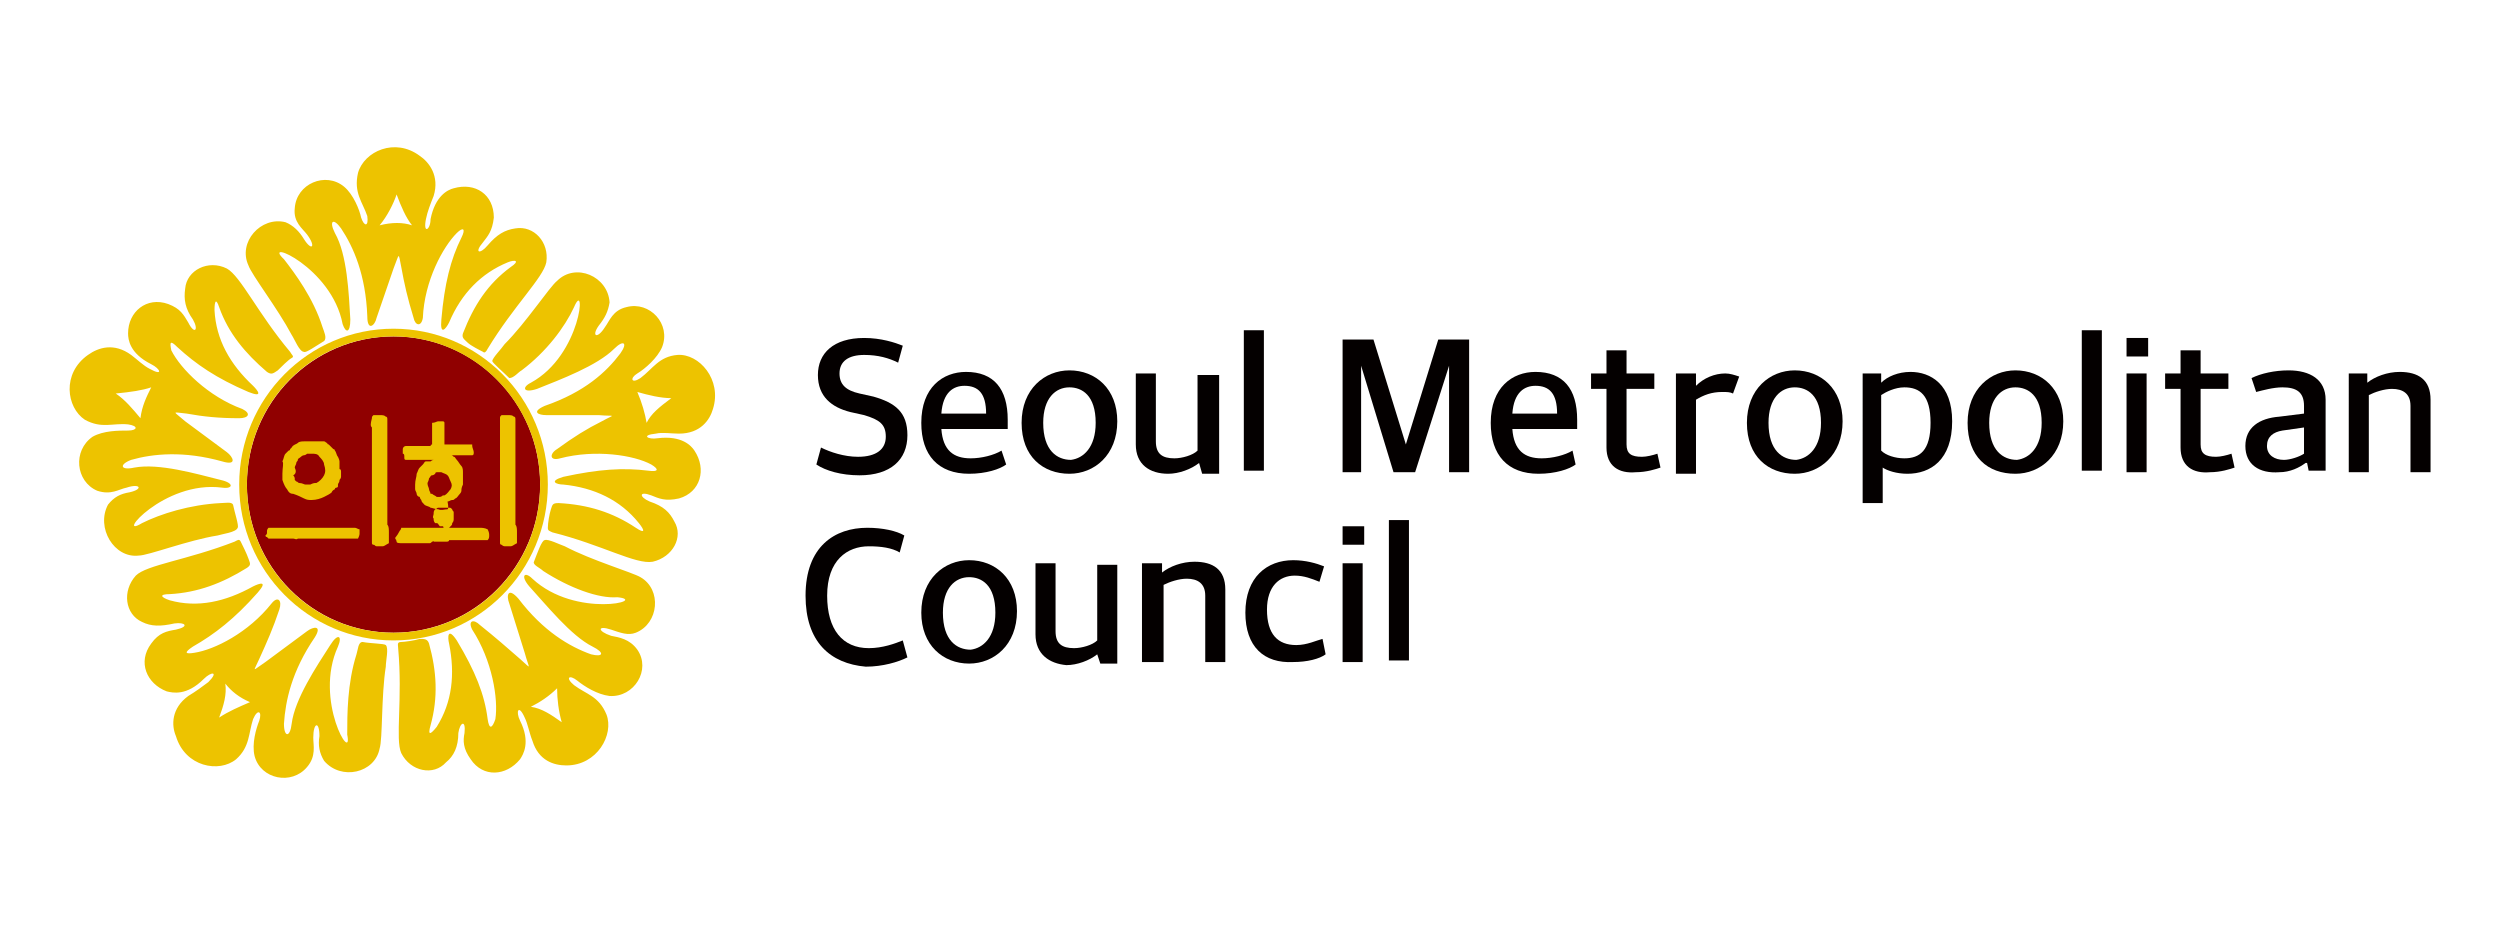
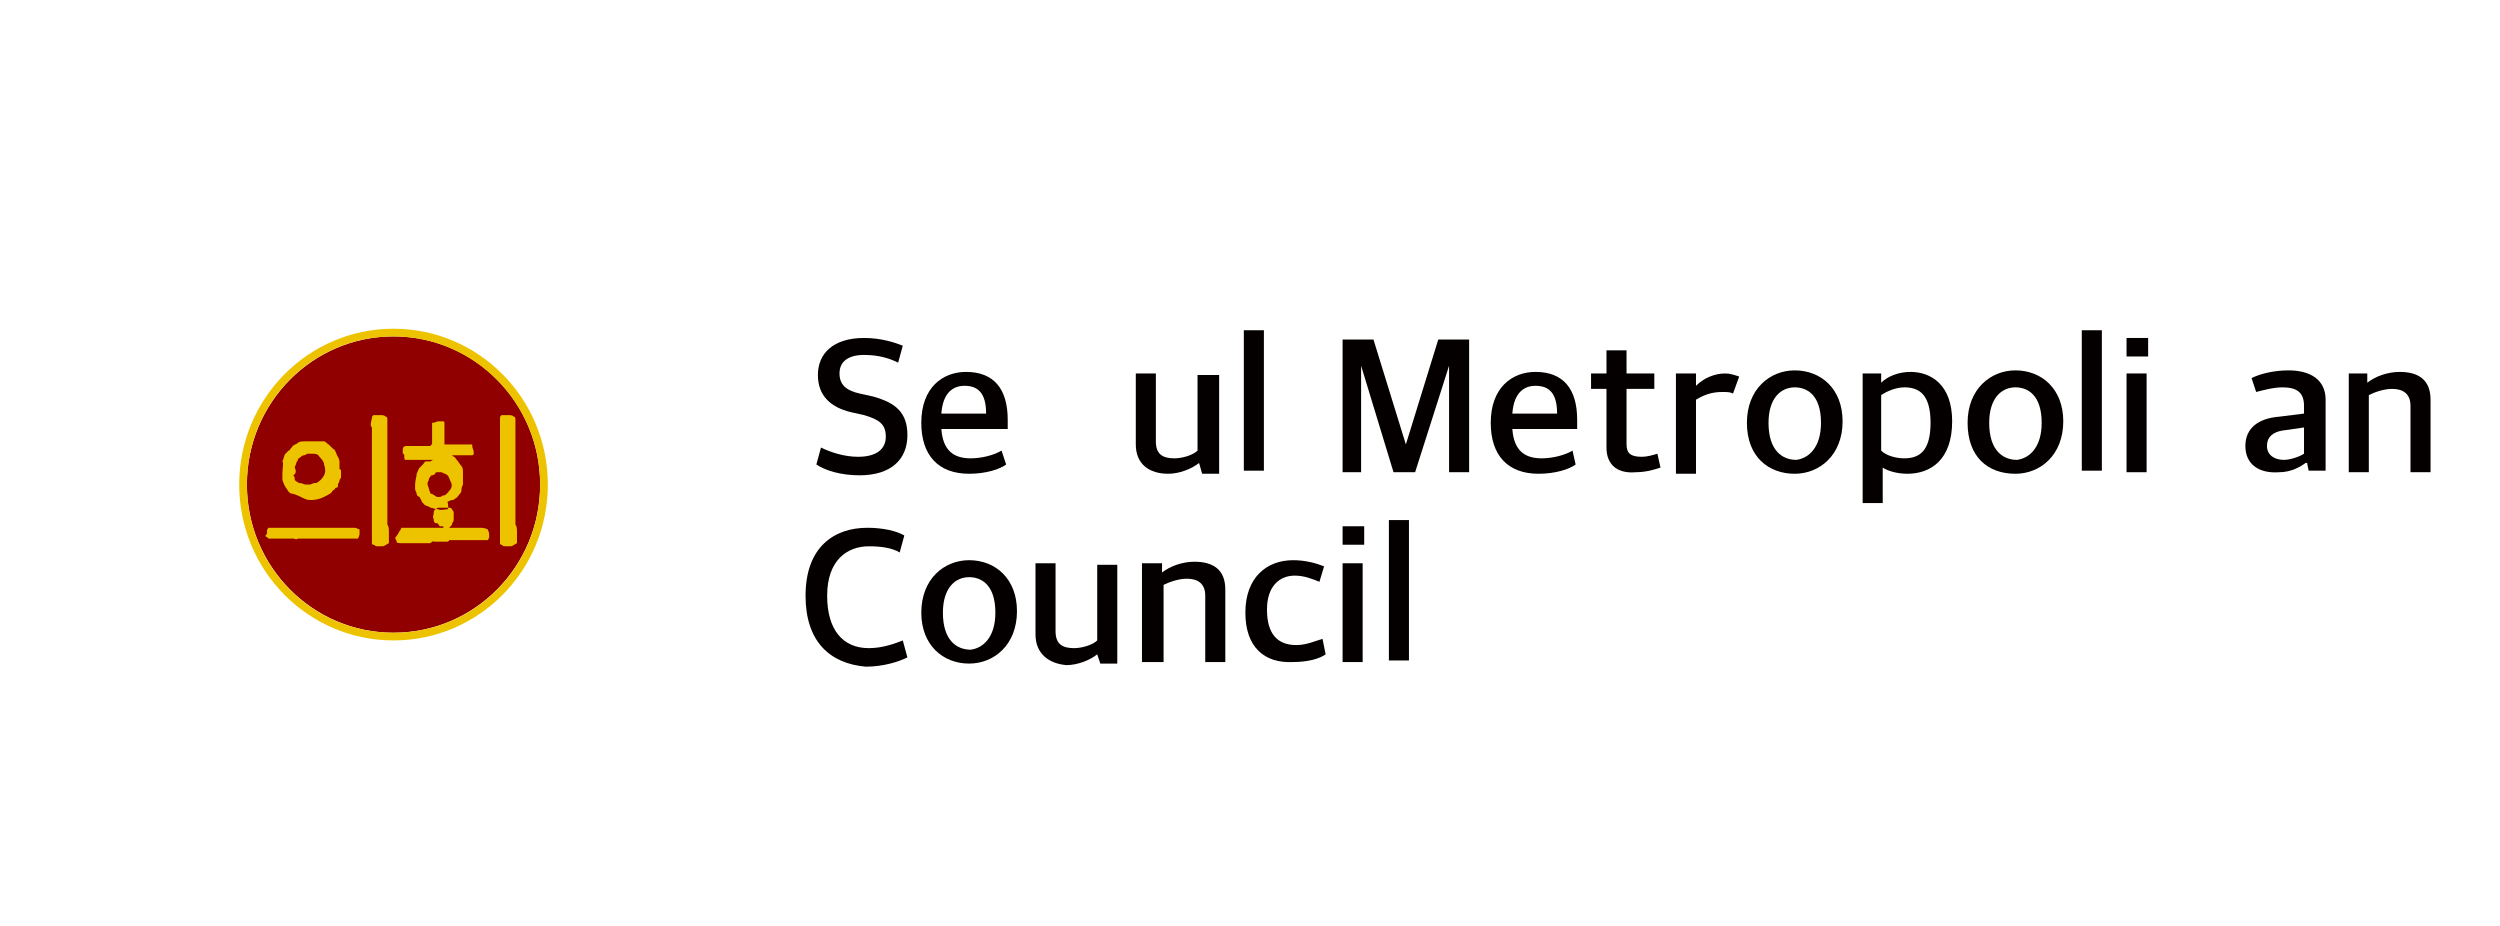
<svg xmlns="http://www.w3.org/2000/svg" version="1.1" id="레이어_1" x="0px" y="0px" viewBox="0 0 162 60" style="enable-background:new 0 0 162 60;" xml:space="preserve">
  <style type="text/css">
	.st0{fill:#040000;}
	.st1{fill-rule:evenodd;clip-rule:evenodd;fill:#900000;}
	.st2{fill-rule:evenodd;clip-rule:evenodd;fill:#EDC300;}
	.st3{fill:#EDC300;}
</style>
  <g>
    <g>
      <path class="st0" d="M52.9,30.1l0.3-1.1c0.6,0.3,1.5,0.6,2.4,0.6c1.2,0,1.8-0.5,1.8-1.3c0-0.8-0.4-1.1-1.4-1.4l-0.9-0.2    c-1.2-0.3-2.1-1-2.1-2.4c0-1.4,1-2.4,3-2.4c1.1,0,2,0.3,2.5,0.5l-0.3,1.1C57.6,23.2,56.9,23,56,23c-1,0-1.6,0.4-1.6,1.2    c0,0.7,0.4,1.1,1.3,1.3l0.9,0.2c1.4,0.4,2.2,1,2.2,2.5c0,1.6-1.1,2.6-3.1,2.6C54.5,30.8,53.5,30.5,52.9,30.1z" />
      <path class="st0" d="M65.2,30.1c-0.4,0.3-1.3,0.6-2.4,0.6c-2,0-3.1-1.2-3.1-3.3c0-2.3,1.4-3.3,2.9-3.3c1.8,0,2.7,1.1,2.7,3.1v0.6    H61c0.1,1.4,0.8,1.9,1.9,1.9c0.7,0,1.5-0.2,2-0.5L65.2,30.1z M63.9,26.8c0-1.3-0.5-1.8-1.4-1.8c-0.7,0-1.4,0.4-1.5,1.8H63.9z" />
-       <path class="st0" d="M66.2,27.4c0-2.2,1.5-3.4,3.1-3.4c1.7,0,3.1,1.2,3.1,3.3c0,2.2-1.5,3.4-3.1,3.4    C67.6,30.7,66.2,29.6,66.2,27.4z M71,27.4c0-1.8-0.9-2.3-1.7-2.3c-0.9,0-1.7,0.7-1.7,2.3c0,1.8,0.9,2.4,1.8,2.4    C70.2,29.7,71,29,71,27.4z" />
      <path class="st0" d="M73.6,28.8v-4.6h1.3v4.4c0,0.8,0.4,1.1,1.2,1.1c0.5,0,1.2-0.2,1.5-0.5v-4.9H79v6.4h-1.1L77.7,30h0    c-0.5,0.4-1.3,0.7-2,0.7C74.5,30.7,73.6,30.1,73.6,28.8z" />
      <path class="st0" d="M80.6,21.4h1.3v9.1h-1.3V21.4z" />
      <path class="st0" d="M87,22H89l2.1,6.8h0l2.1-6.8h2v8.6h-1.3v-6.9h0l-2.2,6.9h-1.4l-2.1-6.9v6.9H87V22z" />
      <path class="st0" d="M102.1,30.1c-0.4,0.3-1.3,0.6-2.4,0.6c-2,0-3.1-1.2-3.1-3.3c0-2.3,1.4-3.3,2.9-3.3c1.8,0,2.7,1.1,2.7,3.1v0.6    H98c0.1,1.4,0.8,1.9,1.9,1.9c0.7,0,1.5-0.2,2-0.5L102.1,30.1z M100.9,26.8c0-1.3-0.5-1.8-1.4-1.8c-0.7,0-1.4,0.4-1.5,1.8H100.9z" />
      <path class="st0" d="M104.1,29v-3.8h-1v-1h1v-1.5h1.3v1.5h1.8v1h-1.8v3.6c0,0.6,0.3,0.8,1,0.8c0.3,0,0.7-0.1,1-0.2l0.2,0.9    c-0.3,0.1-0.9,0.3-1.6,0.3C104.9,30.7,104.1,30.2,104.1,29z" />
      <path class="st0" d="M108.6,24.2h1.3V25h0c0.5-0.5,1.2-0.8,1.9-0.8c0.3,0,0.6,0.1,0.9,0.2l-0.4,1.1c-0.2-0.1-0.4-0.1-0.7-0.1    c-0.7,0-1.2,0.2-1.7,0.5v4.8h-1.3V24.2z" />
      <path class="st0" d="M113.2,27.4c0-2.2,1.5-3.4,3.1-3.4c1.7,0,3.1,1.2,3.1,3.3c0,2.2-1.5,3.4-3.1,3.4    C114.6,30.7,113.2,29.6,113.2,27.4z M118,27.4c0-1.8-0.9-2.3-1.7-2.3c-0.9,0-1.7,0.7-1.7,2.3c0,1.8,0.9,2.4,1.8,2.4    C117.2,29.7,118,29,118,27.4z" />
      <path class="st0" d="M120.6,24.2h1.3v0.6h0c0.4-0.4,1.1-0.7,1.9-0.7c1.3,0,2.7,0.8,2.7,3.2c0,2.5-1.4,3.4-2.9,3.4    c-0.7,0-1.3-0.2-1.6-0.4v2.3h-1.3V24.2z M125.1,27.4c0-1.8-0.7-2.3-1.7-2.3c-0.6,0-1.2,0.3-1.5,0.5v3.6c0.3,0.3,0.9,0.5,1.5,0.5    C124.4,29.7,125.1,29.2,125.1,27.4z" />
      <path class="st0" d="M127.5,27.4c0-2.2,1.5-3.4,3.1-3.4c1.7,0,3.1,1.2,3.1,3.3c0,2.2-1.5,3.4-3.1,3.4    C128.8,30.7,127.5,29.6,127.5,27.4z M132.3,27.4c0-1.8-0.9-2.3-1.7-2.3c-0.9,0-1.7,0.7-1.7,2.3c0,1.8,0.9,2.4,1.8,2.4    C131.5,29.7,132.3,29,132.3,27.4z" />
      <path class="st0" d="M134.9,21.4h1.3v9.1h-1.3V21.4z" />
      <path class="st0" d="M137.8,21.9h1.4v1.2h-1.4V21.9z M137.8,24.2h1.3v6.4h-1.3V24.2z" />
-       <path class="st0" d="M141.3,29v-3.8h-1v-1h1v-1.5h1.3v1.5h1.8v1h-1.8v3.6c0,0.6,0.3,0.8,1,0.8c0.3,0,0.7-0.1,1-0.2l0.2,0.9    c-0.3,0.1-0.9,0.3-1.6,0.3C142.1,30.7,141.3,30.2,141.3,29z" />
      <path class="st0" d="M145.5,28.9c0-1.2,0.9-1.8,2.2-1.9l1.6-0.2v-0.5c0-0.9-0.5-1.2-1.4-1.2c-0.6,0-1.3,0.2-1.7,0.3l-0.3-0.9    c0.6-0.3,1.5-0.5,2.4-0.5c1.4,0,2.4,0.6,2.4,1.9v4.6h-1.1l-0.1-0.5h-0.1c-0.4,0.3-1,0.6-1.7,0.6C146.4,30.7,145.5,30.1,145.5,28.9    z M149.3,29.4v-1.7l-1.4,0.2c-0.6,0.1-1,0.4-1,1c0,0.6,0.5,0.9,1.1,0.9C148.4,29.8,149,29.6,149.3,29.4z" />
      <path class="st0" d="M152.1,24.2h1.3v0.6h0c0.5-0.4,1.3-0.7,2.1-0.7c1.2,0,2,0.5,2,1.8v4.7h-1.3v-4.3c0-0.8-0.5-1.1-1.2-1.1    c-0.5,0-1.1,0.2-1.5,0.4v5h-1.3V24.2z" />
      <path class="st0" d="M52.2,38.6c0-3.2,1.9-4.4,4-4.4c1,0,1.9,0.2,2.4,0.5l-0.3,1.1c-0.5-0.3-1.2-0.4-2-0.4c-1.4,0-2.7,0.9-2.7,3.2    c0,2.2,1,3.4,2.7,3.4c0.9,0,1.7-0.3,2.2-0.5l0.3,1.1c-0.6,0.3-1.6,0.6-2.7,0.6C53.8,43,52.2,41.6,52.2,38.6z" />
      <path class="st0" d="M59.7,39.7c0-2.2,1.5-3.4,3.1-3.4c1.7,0,3.1,1.2,3.1,3.3c0,2.2-1.5,3.4-3.1,3.4C61.1,43,59.7,41.8,59.7,39.7z     M64.5,39.7c0-1.8-0.9-2.3-1.7-2.3c-0.9,0-1.7,0.7-1.7,2.3c0,1.8,0.9,2.4,1.8,2.4C63.7,42,64.5,41.3,64.5,39.7z" />
      <path class="st0" d="M67.1,41.1v-4.6h1.3v4.4c0,0.8,0.4,1.1,1.2,1.1c0.5,0,1.2-0.2,1.5-0.5v-4.9h1.3v6.4h-1.1l-0.2-0.6h0    c-0.5,0.4-1.3,0.7-2,0.7C68,43,67.1,42.4,67.1,41.1z" />
      <path class="st0" d="M74,36.5h1.3v0.6h0c0.5-0.4,1.3-0.7,2.1-0.7c1.2,0,2,0.5,2,1.8v4.7h-1.3v-4.3c0-0.8-0.5-1.1-1.2-1.1    c-0.5,0-1.1,0.2-1.5,0.4v5H74V36.5z" />
      <path class="st0" d="M80.7,39.7c0-2.3,1.4-3.4,3.1-3.4c0.8,0,1.5,0.2,2,0.4l-0.3,1c-0.5-0.2-1-0.4-1.6-0.4c-1,0-1.8,0.7-1.8,2.2    c0,1.6,0.7,2.3,1.9,2.3c0.7,0,1.3-0.3,1.7-0.4l0.2,1c-0.4,0.3-1.2,0.5-2.1,0.5C81.9,43,80.7,41.9,80.7,39.7z" />
      <path class="st0" d="M87,34.1h1.4v1.2H87V34.1z M87,36.5h1.3v6.4H87V36.5z" />
      <path class="st0" d="M90,33.7h1.3v9.1H90V33.7z" />
    </g>
    <g>
      <ellipse class="st1" cx="25.5" cy="31.4" rx="9.5" ry="9.6" />
-       <path class="st2" d="M35.2,37c-0.2-0.2-0.7-0.4-0.6-0.6c0.2-0.5,0.5-1.4,0.7-1.4c0.2-0.1,1,0.3,1.3,0.4c1.7,0.9,4.4,1.7,4.9,2    c1.4,0.8,1.2,3-0.3,3.6c-0.5,0.2-1,0-1.6-0.2c-0.9-0.3-0.9,0.1,0,0.4c0.5,0.1,1.2,0.2,1.7,0.9c0.9,1.3-0.2,3.1-1.8,3    c-0.8-0.1-1.6-0.6-2.1-1c-0.5-0.4-0.8-0.2-0.2,0.3c0.8,0.6,1.6,0.7,2.1,1.9c0.5,1.3-0.6,3.3-2.6,3.3c-0.8,0-1.8-0.3-2.2-1.6    c-0.2-0.5-0.3-1.1-0.5-1.5c-0.4-0.9-0.6-0.4-0.3,0.2c0.7,1.4,0.2,2.2,0,2.5c-0.9,1.1-2.4,1.2-3.2,0C30,48.5,30,48,30.1,47.5    c0.1-0.9-0.3-0.7-0.4,0c0,0.9-0.3,1.5-0.8,1.9c-0.8,0.9-2.3,0.6-2.9-0.6c-0.4-0.9,0.1-3.5-0.2-6.8c0-0.2-0.1-0.4,0.2-0.4    c0.2,0,0.9-0.1,1.2-0.2c0.3,0,0.5,0,0.6,0.3c0.5,1.8,0.6,3.5,0.1,5.3c-0.2,0.7,0,0.6,0.4,0.1c1-1.6,1.2-3.4,0.8-5.4    c-0.1-0.4-0.1-1.1,0.5-0.2c1.2,2,1.8,3.5,2,5.1c0.1,0.7,0.3,0.6,0.5,0c0.2-1.3-0.2-3.8-1.5-5.8c-0.3-0.6,0.1-0.7,0.5-0.3    c1,0.8,1.8,1.5,2.6,2.2c0.8,0.7,0.6,0.7,0.3-0.4l-1-3.2c-0.2-0.5-0.1-1.1,0.6-0.3c1.6,2.1,3.3,3.1,4.7,3.6    c0.8,0.2,0.9-0.1,0.1-0.5c-1.4-0.7-3-2.7-4.1-3.9c-0.6-0.7-0.3-1,0.2-0.5c2.8,2.6,7.6,1.4,5.5,1.2C38.8,38.8,36.9,38.1,35.2,37    L35.2,37z M34.4,45.8c0.7,0.1,1.3,0.5,2,1c-0.2-0.7-0.3-1.5-0.3-2.2C35.6,45.1,35,45.5,34.4,45.8L34.4,45.8z M23.1,42.4    c0.1-0.3,0.1-0.8,0.4-0.8c0.5,0.1,1.4,0.1,1.5,0.2c0.2,0.2,0,1,0,1.4c-0.3,1.9-0.2,4.7-0.4,5.3c-0.3,1.6-2.5,2.1-3.6,0.8    c-0.3-0.5-0.4-1-0.3-1.6c0-1-0.4-0.9-0.4,0.1c0,0.5,0.2,1.2-0.4,1.9c-1,1.2-3,0.8-3.4-0.7c-0.2-0.8,0.1-1.8,0.3-2.3    c0.2-0.6-0.1-0.8-0.4-0.1c-0.3,0.9-0.2,1.8-1.1,2.6c-1.1,0.9-3.3,0.5-3.9-1.5c-0.3-0.7-0.3-1.8,0.8-2.6c0.5-0.3,0.9-0.6,1.3-0.9    c0.7-0.7,0.2-0.7-0.3-0.2c-1.1,1.1-2,0.9-2.4,0.8c-1.3-0.5-1.9-1.9-1-3.1c0.5-0.7,1-0.8,1.6-0.9c0.9-0.2,0.6-0.5-0.1-0.4    c-0.9,0.2-1.5,0.2-2.1-0.1c-1.1-0.5-1.3-2-0.4-3c0.7-0.7,3.3-1,6.4-2.2c0.2-0.1,0.3-0.2,0.4,0c0.1,0.2,0.4,0.8,0.5,1.1    c0.1,0.3,0.2,0.4-0.1,0.6c-1.6,1-3.2,1.6-5,1.7c-0.7,0-0.6,0.2,0,0.4c1.8,0.5,3.6,0.1,5.4-0.9c0.4-0.2,1-0.4,0.3,0.4    c-1.5,1.7-2.8,2.7-4.2,3.5c-0.6,0.4-0.5,0.5,0.1,0.4c1.3-0.2,3.5-1.3,5-3.2c0.4-0.5,0.7-0.2,0.5,0.4c-0.4,1.2-0.8,2.1-1.3,3.2    c-0.4,0.9-0.5,0.8,0.4,0.2l2.7-2c0.4-0.3,1-0.4,0.5,0.4c-1.5,2.2-1.9,4.1-2,5.6c0,0.9,0.4,0.9,0.5,0c0.2-1.6,1.6-3.7,2.5-5.1    c0.5-0.8,0.8-0.6,0.5,0.1c-1.6,3.5,1,7.7,0.6,5.7C22.5,46.3,22.5,44.3,23.1,42.4L23.1,42.4z M14.6,44.3c0.1,0.7-0.1,1.4-0.4,2.2    c0.6-0.4,1.3-0.7,2-1C15.5,45.2,15,44.8,14.6,44.3L14.6,44.3z M14.3,32.6c-2,0.1-3.9,0.7-5.1,1.3c-1.8,1.1,1.4-2.8,5.2-2.3    c0.7,0.1,0.8-0.3-0.1-0.5c-1.6-0.4-4-1.1-5.6-0.8c-0.9,0.2-1-0.2-0.2-0.5c1.4-0.4,3.4-0.6,5.9,0.1c1,0.3,0.7-0.3,0.3-0.6l-2.7-2    c-0.8-0.7-0.9-0.6,0.1-0.5c1.1,0.2,2.1,0.3,3.4,0.3c0.6,0,0.8-0.3,0.2-0.6c-2.2-0.8-4-2.6-4.6-3.8C11,22.2,11,22,11.5,22.5    c1.2,1.1,2.5,2,4.6,2.9c1,0.4,0.6-0.1,0.3-0.4c-1.5-1.4-2.4-3-2.5-4.9c0-0.6,0.1-0.8,0.3-0.2c0.6,1.7,1.7,3,3.1,4.2    c0.3,0.2,0.4,0.1,0.7-0.1c0.2-0.2,0.7-0.7,0.9-0.8c0.2-0.1,0-0.2-0.1-0.4c-2.1-2.5-3.2-4.9-4.1-5.4c-1.2-0.6-2.6,0.1-2.7,1.3    c-0.1,0.7,0,1.3,0.5,2c0.4,0.7,0.1,1-0.3,0.2c-0.3-0.5-0.5-0.9-1.3-1.2c-1.4-0.5-2.6,0.5-2.6,1.9c0,0.4,0.1,1.3,1.5,2    c0.6,0.3,0.8,0.8-0.1,0.3c-0.4-0.2-0.8-0.6-1.2-0.9c-1.1-0.8-2.1-0.5-2.8,0c-1.7,1.2-1.4,3.4-0.2,4.2c1.1,0.6,1.8,0.2,2.8,0.3    c0.7,0.1,0.6,0.4,0,0.4c-0.6,0-1.6,0-2.3,0.4c-1.3,0.9-1.1,2.9,0.3,3.5c0.9,0.3,1.4-0.1,1.9-0.2c0.9-0.3,1.1,0.1,0.2,0.3    c-0.6,0.1-1,0.3-1.4,0.8C6.2,34.2,7.4,36.2,9,36c0.6,0,3.2-1,5.1-1.3c0.3-0.1,1.2-0.2,1.3-0.5c0.1-0.1-0.2-1-0.3-1.5    C15,32.5,14.6,32.6,14.3,32.6L14.3,32.6z M9.8,25.1c-0.3,0.6-0.6,1.2-0.7,2c-0.5-0.6-1-1.2-1.6-1.6C8.5,25.4,9.2,25.3,9.8,25.1    L9.8,25.1z M20.9,21.2c0.1,0.3,0.3,0.7,0.1,0.9c-0.5,0.3-1.2,0.8-1.3,0.7c-0.3,0-0.6-0.8-0.8-1.1c-0.9-1.7-2.6-3.9-2.8-4.5    c-0.7-1.5,0.8-3.2,2.4-2.8c0.5,0.2,0.9,0.6,1.2,1.1c0.5,0.8,0.8,0.5,0.2-0.3c-0.3-0.4-0.9-0.8-0.8-1.7c0.1-1.6,2-2.4,3.2-1.4    c0.6,0.5,1,1.5,1.1,2c0.2,0.6,0.5,0.6,0.4-0.1c-0.3-0.9-0.9-1.5-0.6-2.8c0.4-1.4,2.4-2.3,4-1.1c0.6,0.4,1.3,1.3,0.9,2.6    c-0.2,0.5-0.4,1-0.5,1.5c-0.2,1,0.3,0.7,0.3,0c0.3-1.5,1.1-1.9,1.5-2c1.4-0.4,2.6,0.4,2.6,1.9c-0.1,0.9-0.4,1.2-0.7,1.6    c-0.6,0.7-0.2,0.8,0.3,0.2c0.6-0.7,1.1-1,1.8-1.1c1.2-0.2,2.2,0.9,2,2.2c-0.2,1-2.1,2.8-3.8,5.6c-0.1,0.2-0.2,0.3-0.3,0.2    c-0.2-0.1-0.8-0.4-1-0.6c-0.2-0.2-0.4-0.3-0.3-0.6c0.7-1.8,1.6-3.2,3.1-4.3c0.6-0.4,0.3-0.5-0.2-0.3c-1.7,0.7-3,2-3.8,3.9    c-0.2,0.4-0.6,0.9-0.5-0.2c0.2-2.3,0.6-3.9,1.3-5.3c0.3-0.6,0.1-0.7-0.3-0.3c-0.9,0.9-2.1,3.1-2.2,5.5c-0.1,0.6-0.5,0.5-0.6,0    c-0.4-1.3-0.6-2.2-0.8-3.3c-0.2-1-0.1-0.9-0.5,0.1l-1.1,3.2c-0.1,0.5-0.6,0.9-0.6-0.1c-0.1-2.7-0.9-4.5-1.7-5.7    c-0.5-0.7-0.8-0.5-0.4,0.3c0.8,1.4,0.9,3.9,1,5.6c0,0.9-0.3,0.9-0.5,0.3c-0.7-3.7-5.3-5.6-3.8-4.2C19.1,17.7,20.3,19.3,20.9,21.2    L20.9,21.2z M26.7,14.6c-0.4-0.5-0.7-1.2-1-2c-0.2,0.6-0.6,1.4-1.1,2C25.4,14.4,26.1,14.4,26.7,14.6L26.7,14.6z M33.8,24    c1.6-1.2,2.8-2.8,3.4-4.1c0.8-1.9,0.5,3.1-2.8,4.9c-0.6,0.3-0.5,0.7,0.4,0.4c1.5-0.6,3.9-1.5,5-2.6c0.6-0.6,0.9-0.4,0.4,0.3    c-0.9,1.2-2.3,2.5-4.9,3.4c-0.9,0.4-0.4,0.6,0.1,0.6l3.4,0c1.1,0.1,1.1-0.1,0.2,0.4c-1,0.5-1.8,1-2.9,1.8    c-0.5,0.3-0.5,0.8,0.2,0.6c2.3-0.6,4.8-0.2,5.9,0.4c0.5,0.3,0.5,0.5-0.2,0.4c-1.6-0.2-3.2-0.1-5.5,0.4c-1,0.3-0.4,0.5,0,0.5    c2,0.2,3.7,1,4.9,2.5c0.4,0.5,0.4,0.7-0.2,0.3c-1.5-1-3.1-1.5-5-1.6c-0.4,0-0.4,0.1-0.5,0.4c-0.1,0.3-0.2,0.9-0.2,1.2    c0,0.2,0.1,0.2,0.3,0.3c3.2,0.8,5.4,2.1,6.5,1.9c1.3-0.3,2-1.6,1.4-2.6c-0.3-0.6-0.7-1-1.6-1.3c-0.7-0.3-0.7-0.7,0.1-0.4    c0.5,0.2,0.9,0.4,1.8,0.2c1.4-0.4,1.8-1.9,1-3.1c-0.2-0.3-0.8-1-2.4-0.8c-0.6,0.1-1.1-0.2-0.1-0.3c0.4-0.1,1,0,1.5,0    c1.4,0,2-0.9,2.2-1.6c0.6-1.9-0.9-3.6-2.3-3.5c-1.2,0.1-1.6,0.9-2.4,1.5c-0.6,0.4-0.7,0-0.2-0.3c0.5-0.3,1.3-1,1.6-1.7    c0.6-1.5-0.8-3-2.3-2.6c-0.9,0.2-1.1,0.9-1.4,1.3c-0.5,0.8-0.9,0.6-0.4-0.1c0.4-0.5,0.6-0.9,0.7-1.5c-0.1-1.7-2.2-2.6-3.4-1.4    c-0.5,0.4-2,2.7-3.4,4.1c-0.2,0.3-0.8,0.9-0.8,1.1c0,0.1,0.7,0.7,1.1,1.1C33.3,24.5,33.6,24.1,33.8,24L33.8,24z M41.9,27.4    c-0.1-0.6-0.3-1.3-0.6-2c0.7,0.2,1.5,0.4,2.2,0.4C42.7,26.4,42.2,26.8,41.9,27.4z" />
      <path class="st2" d="M25.5,41.5c-5.5,0-10-4.5-10-10.1c0-5.6,4.5-10.1,10-10.1c5.5,0,10,4.5,10,10.1C35.5,37,31,41.5,25.5,41.5    L25.5,41.5z M25.5,41c5.3,0,9.5-4.3,9.5-9.6c0-5.3-4.3-9.6-9.5-9.6c-5.3,0-9.5,4.3-9.5,9.6C16,36.7,20.2,41,25.5,41z" />
      <path class="st3" d="M18.3,30.7c0,0,0,0.1,0,0.2c0,0.1,0,0.1,0,0.2c0.1,0.3,0.2,0.5,0.3,0.6c0.1,0.2,0.2,0.3,0.4,0.3    c0.3,0.1,0.5,0.2,0.7,0.3c0.2,0.1,0.3,0.1,0.5,0.1c0.3,0,0.6-0.1,0.8-0.2c0.2-0.1,0.4-0.2,0.5-0.3c0,0,0-0.1,0.2-0.2    c0-0.1,0.1-0.1,0.1-0.1c0,0,0.1,0,0.1-0.1c0,0,0,0,0-0.1c0-0.1,0.1-0.1,0.1-0.3c0.1-0.1,0.1-0.2,0.1-0.2c0-0.1,0-0.2,0-0.3    c0-0.1,0-0.2-0.1-0.2c0,0,0-0.1,0-0.1c0-0.1,0-0.3,0-0.4c0,0,0-0.1-0.1-0.3c-0.1-0.1-0.1-0.3-0.2-0.4c0,0,0-0.1-0.1-0.1    c-0.1-0.1-0.1-0.1-0.2-0.2c0,0-0.1-0.1-0.1-0.1c0,0-0.1,0-0.1-0.1c-0.1,0-0.1-0.1-0.2-0.1c0,0-0.1,0-0.1,0c0,0-0.1,0-0.2,0    c-0.1,0-0.1,0-0.1,0c0,0,0,0,0,0c0,0-0.1,0-0.1,0c-0.1,0-0.2,0-0.3,0c-0.1,0-0.2,0-0.5,0c-0.1,0-0.3,0-0.4,0.1    c-0.1,0.1-0.3,0.1-0.4,0.3c0,0,0,0-0.1,0.1c0,0.1-0.1,0.1-0.1,0.1c0,0-0.1,0.1-0.1,0.1c0,0-0.1,0.1-0.1,0.1    c-0.1,0.1-0.1,0.3-0.2,0.5C18.4,30,18.3,30.3,18.3,30.7L18.3,30.7z M19.1,30.3c0-0.1,0.1-0.2,0.1-0.3c0-0.1,0.1-0.1,0.1-0.2    c0,0,0,0,0,0c0,0,0,0,0,0c0-0.1,0.1-0.1,0.2-0.2c0.1-0.1,0.2-0.1,0.2-0.1c0,0,0.1,0,0.2-0.1c0.1,0,0.1,0,0.1,0c0,0,0.1,0,0.1,0    c0.1,0,0.1,0,0.1,0c0.2,0,0.4,0,0.5,0.2c0.1,0.1,0.3,0.3,0.3,0.5c0.1,0.3,0.1,0.5,0,0.7c-0.1,0.2-0.3,0.4-0.5,0.5c0,0-0.1,0-0.1,0    c0,0-0.1,0-0.3,0.1c-0.1,0-0.2,0-0.3,0c-0.1,0-0.2-0.1-0.4-0.1c-0.1,0-0.1-0.1-0.2-0.1c0,0-0.1-0.1-0.1-0.1c0,0,0,0,0,0    c0,0,0-0.1,0-0.1c0,0,0,0,0,0c0,0,0,0,0,0c0,0,0-0.1-0.1-0.2C19.2,30.7,19.2,30.5,19.1,30.3L19.1,30.3z M17.2,34.7    c0,0,0,0.1,0.1,0.1c0,0,0,0,0.1,0.1c0.2,0,0.5,0,0.7,0c0.2,0,0.4,0,0.5,0c0,0,0.1,0,0.1,0c0,0,0.1,0,0.1,0c0,0,0.1,0,0.2,0    c0.1,0,0.2,0.1,0.3,0c0.1,0,0.1,0,0.1,0c0,0,0.1,0,0.1,0c0,0,0.1,0,0.1,0c0,0,0.1,0,0.1,0c0,0,0.1,0,0.1,0c0,0,0.1,0,0.1,0    c0,0,0.1,0,0.1,0c0,0,0.1,0,0.1,0c0,0,0.1,0,0.1,0s0.1,0,0.2,0c0.1,0,0.2,0,0.3,0c0.1,0,0.1,0,0.2,0c0,0,0,0,0,0c0,0,0,0,0,0    c0,0,0.1,0,0.1,0c0.1,0,0.1,0,0.2,0c0.1,0,0.1,0,0.2,0c0.1,0,0.1,0,0.2,0c0,0,0.1,0,0.1,0c0.1,0,0.1,0,0.1,0c0,0,0.1,0,0.1,0    c0.1,0,0.1,0,0.1,0c0,0,0.1,0,0.1,0c0.1,0,0.1,0,0.2,0c0,0,0.1,0,0.2,0c0,0,0.1,0,0.1,0c0,0,0,0,0.1,0c0,0,0,0,0,0c0,0,0,0,0,0    c0,0,0,0,0.1,0c0,0,0,0,0.1,0c0,0,0.1,0,0.2,0c0,0,0.1,0,0.1,0c0,0,0,0,0,0c0.1-0.2,0.1-0.3,0.1-0.3c0-0.1,0-0.2,0-0.3    c-0.1,0-0.2-0.1-0.3-0.1c-0.1,0-0.3,0-0.5,0c-0.3,0-0.6,0-0.9,0c-0.2,0-0.5,0-0.7,0c-0.1,0-0.2,0-0.3,0c-0.1,0-0.2,0-0.2,0    c-0.1,0-0.2,0-0.3,0c-0.1,0-0.2,0-0.2,0c0,0,0,0-0.1,0c0,0-0.1,0-0.1,0h-0.5c-0.2,0-0.3,0-0.4,0c-0.1,0-0.2,0-0.2,0c0,0,0,0,0,0    c0,0,0,0,0,0c0,0,0,0,0,0c0,0,0,0,0,0c0,0,0,0-0.1,0c-0.1,0-0.1,0-0.2,0c0,0,0,0-0.1,0c0,0-0.1,0-0.1,0c0,0,0,0,0,0c0,0,0,0,0,0    c0,0,0,0-0.1,0c0,0,0,0-0.1,0c-0.1,0-0.1,0-0.2,0c-0.1,0-0.1,0-0.2,0c0,0-0.1,0-0.1,0c0,0-0.1,0.1-0.1,0.2c0,0,0,0.1,0,0.1    C17.3,34.6,17.3,34.6,17.2,34.7L17.2,34.7z M24.1,27.7c0,0.1,0,0.3,0,0.4c0,0.2,0,0.4,0,0.6c0,0,0,0.2,0,0.3c0,0.2,0,0.3,0,0.5    v1.2c0,0,0,0.1,0,0.1c0,0,0,0.1,0,0.1c0,0,0,0.3,0,0.7c0,0.6,0,1.1,0,1.6c0,0,0,0.1,0,0.1c0,0,0,0.1,0,0.1c0,0,0,0.1,0,0.1    c0,0.1,0,0.1,0,0.1s0,0,0,0c0,0,0,0,0,0.1c0,0,0,0.1,0,0.2c0,0.1,0,0.2,0,0.3c0,0.1,0,0.3,0,0.5c0,0.2,0,0.4,0,0.5    c0,0,0,0.1,0.1,0.1c0.1,0,0.1,0.1,0.2,0.1c0.1,0,0.3,0,0.4,0c0.1,0,0.2-0.1,0.4-0.2c0-0.3,0-0.5,0-0.7c0-0.2,0-0.4-0.1-0.5    c0,0,0-0.1,0-0.3c0-0.1,0-0.3,0-0.5c0-0.1,0-0.3,0-0.5c0-0.2,0-0.4,0-0.5c0-0.1,0-0.2,0-0.3c0-0.1,0-0.3,0-0.5c0-0.2,0-0.4,0-0.7    c0-0.2,0-0.5,0-0.8c0-0.3,0-0.7,0-1.1c0-0.4,0-0.7,0-0.8c0,0,0-0.1,0-0.2c0-0.1,0-0.2,0-0.3c0-0.1,0-0.2,0-0.3    c0-0.1,0-0.2-0.1-0.2c-0.1-0.1-0.2-0.1-0.4-0.1c0,0-0.1,0-0.4,0c-0.1,0.1-0.1,0.1-0.1,0.2C24,27.5,24,27.6,24.1,27.7L24.1,27.7z     M26.1,29.4c0-0.2,0-0.3,0-0.3c0-0.1,0.1-0.2,0.2-0.2c0.1,0,0.1,0,0.1,0c0,0,0.1,0,0.1,0c0.1,0,0.2,0,0.4,0c0.2,0,0.3,0,0.3,0    c0.1,0,0.2,0,0.4,0c0.1,0,0.2,0,0.3,0c0,0,0-0.1,0.1-0.1c0-0.1,0-0.1,0-0.1c0,0,0-0.1,0-0.3c0-0.1,0-0.3,0-0.4c0-0.1,0-0.2,0-0.3    c0-0.1,0-0.1,0-0.2c0,0,0,0,0,0c0,0,0,0,0,0c0,0,0,0,0,0c0,0,0,0,0-0.1c0.2,0,0.3-0.1,0.4-0.1c0.1,0,0.2,0,0.3,0    c0,0,0.1,0,0.1,0.1c0,0,0,0.1,0,0.1c0,0.1,0,0.2,0,0.2c0,0.1,0,0.1,0,0.2c0,0.1,0,0.2,0,0.4c0,0.1,0,0.2,0,0.2c0,0,0,0.1,0,0.1    c0,0,0,0.1,0,0.2c0,0,0.1,0,0.1,0c0,0,0.1,0,0.1,0c0,0,0.1,0,0.1,0c0,0,0.1,0,0.1,0c0,0,0,0,0,0c0,0,0,0,0.1,0c0.1,0,0.1,0,0.2,0    c0,0,0.1,0,0.1,0c0.1,0,0.2,0,0.3,0c0.2,0,0.3,0,0.4,0c0,0,0,0,0.1,0c0.1,0,0.1,0,0.1,0c0,0,0,0,0.1,0c0,0,0,0.1,0,0.1    c0,0.1,0.1,0.3,0.1,0.4c0,0.1,0,0.2-0.1,0.2c0,0-0.1,0-0.2,0c-0.1,0-0.3,0-0.4,0c0,0,0,0-0.1,0c0,0-0.1,0-0.1,0c0,0,0,0,0,0    c0,0,0,0-0.1,0c0,0-0.1,0-0.1,0c-0.1,0-0.1,0-0.2,0c-0.1,0-0.2,0-0.4,0c-0.2,0-0.3,0-0.3,0c0.1,0,0.1,0,0.2,0c0,0,0.1,0,0.1,0    c0,0,0,0,0.1,0c0,0,0.1,0,0.1,0c0.1,0,0.1,0,0.2,0.1c0.1,0,0.1,0.1,0.2,0.2c0.1,0.1,0.2,0.3,0.3,0.4c0.1,0.1,0.1,0.3,0.1,0.4    c0,0,0,0.1,0,0.2c0,0.1,0,0.2,0,0.2c0,0,0,0,0,0.1c0,0,0,0.1,0,0.1c0,0,0,0,0,0.1c0,0,0,0.1,0,0.1c-0.1,0.2-0.1,0.3-0.1,0.4    c0,0.1-0.1,0.2-0.1,0.2c-0.1,0.1-0.2,0.3-0.3,0.3c-0.1,0.1-0.1,0.1-0.2,0.1c-0.1,0-0.2,0.1-0.3,0.1C29.1,33,29,33,29,33    c-0.2,0-0.4,0.1-0.6,0c-0.2,0-0.4-0.1-0.5-0.1c-0.1-0.1-0.3-0.1-0.4-0.2c-0.1-0.1-0.2-0.2-0.2-0.3c0,0-0.1-0.1-0.1-0.2    C27.1,32.2,27,32.1,27,32c0-0.1-0.1-0.2-0.1-0.3c0-0.1,0-0.2,0-0.3c0-0.3,0.1-0.5,0.1-0.7c0.1-0.2,0.1-0.3,0.2-0.4    c0.1-0.1,0.1-0.1,0.2-0.2c0.1-0.1,0.1-0.2,0.2-0.2c0,0,0,0,0.1,0c0,0,0,0,0.1,0c0,0,0,0,0.1,0c0,0,0.1-0.1,0.2-0.1    c-0.2,0-0.3,0-0.4,0c-0.1,0-0.2,0-0.2,0c0,0-0.1,0-0.2,0c-0.1,0-0.1,0-0.1,0c-0.1,0-0.2,0-0.3,0c-0.1,0-0.3,0-0.5,0    c0,0-0.1,0-0.1,0c0,0-0.1,0-0.1-0.1c0,0,0-0.1,0-0.1C26.2,29.5,26.2,29.4,26.1,29.4L26.1,29.4z M27.7,31.3c0,0.2,0.1,0.3,0.1,0.4    c0,0.1,0.1,0.2,0.1,0.3c0,0,0,0,0,0c0,0,0.1,0,0.1,0c0.1,0.1,0.2,0.1,0.3,0.2c0.1,0,0.2,0,0.2,0c0,0,0.1,0,0.2-0.1    c0.1,0,0.1,0,0.1,0c0.2-0.1,0.3-0.3,0.4-0.4c0.1-0.2,0.1-0.3,0-0.5c-0.1-0.2-0.1-0.3-0.2-0.4c-0.1-0.1-0.2-0.1-0.4-0.2    c-0.1,0-0.1,0-0.2,0c-0.1,0-0.1,0-0.1,0c0,0-0.1,0-0.1,0.1c-0.1,0.1-0.2,0.1-0.2,0.1c-0.1,0-0.1,0.1-0.2,0.2    C27.8,31,27.8,31.1,27.7,31.3L27.7,31.3z M25.6,34.9C25.7,34.9,25.7,35,25.6,34.9c0.1,0.1,0.1,0.2,0.1,0.2c0,0.1,0.2,0.1,0.4,0.1    c0.2,0,0.6,0,1,0c0,0,0.1,0,0.2,0c0.1,0,0.2,0,0.2,0c0,0,0,0,0.1,0c0.1,0,0.1,0,0.2,0c0.1,0,0.1,0,0.2-0.1c0.1,0,0.1-0.1,0.1,0    c0,0,0,0,0,0c0,0,0,0,0,0c0,0,0.1,0,0.2,0c0.1,0,0.1,0,0.2,0c0.1,0,0.3,0,0.4,0c0.1,0,0.2,0,0.2-0.1c0,0,0,0,0.1,0    c0,0,0.1,0,0.1,0c0,0,0.1,0,0.2,0c0.1,0,0.3,0,0.4,0c0,0,0.1,0,0.1,0c0,0,0.1,0,0.1,0c0,0,0,0,0,0c0,0,0,0,0,0c0,0,0,0,0,0    c0,0,0,0,0,0c0,0,0,0,0.1,0c0,0,0,0,0,0c0,0,0,0,0.1,0c0,0,0.1,0,0.1,0c0,0,0.1,0,0.1,0c0.1,0,0.1,0,0.2,0h0.1c0,0,0.1,0,0.1,0    c0,0,0,0,0.1,0c0,0,0.1,0,0.2,0c0.1,0,0.1,0,0.2,0c0,0,0,0,0.1,0c0.1,0,0.1,0,0.1,0c0.1-0.1,0.1-0.2,0.1-0.3c0-0.1,0-0.2-0.1-0.4    c-0.2-0.1-0.4-0.1-0.5-0.1c-0.1,0-0.2,0-0.3,0c0,0,0,0-0.1,0c0,0-0.1,0-0.1,0c-0.1,0-0.2,0-0.4,0c-0.2,0-0.5,0-0.8,0    c-0.1,0-0.2,0-0.2,0c-0.1,0-0.1,0-0.1,0c0,0,0,0,0.1-0.1c0.1-0.1,0.1-0.1,0.1-0.2c0.1-0.1,0.1-0.2,0.1-0.3c0-0.1,0-0.2,0-0.4    c0-0.1-0.1-0.1-0.1-0.2c-0.1-0.1-0.1-0.1-0.2-0.1c-0.1,0-0.2,0-0.3,0c-0.1,0-0.2,0-0.2,0c0,0-0.1,0-0.1,0c0,0-0.1,0-0.1,0    c-0.1,0-0.1,0.1-0.2,0.1c-0.1,0.1-0.1,0.2-0.1,0.3c0,0.1-0.1,0.2,0,0.3c0,0.1,0,0.2,0.1,0.3c0,0,0,0,0.1,0c0.1,0,0.1,0.1,0.2,0.2    c0,0,0.1,0,0.1,0c0.1,0,0.1,0,0.1,0c0,0,0.1,0.1,0,0.1c0,0-0.1,0-0.1,0c-0.1,0-0.1,0-0.2,0c-0.1,0-0.1,0-0.2,0c0,0-0.1,0-0.2,0    c-0.1,0-0.2,0-0.3,0c0,0-0.1,0-0.1,0c-0.1,0-0.1,0-0.2,0c0,0,0,0-0.1,0c0,0-0.1,0-0.1,0c0,0,0,0-0.1,0c0,0-0.1,0-0.1,0    c0,0-0.1,0-0.1,0c-0.1,0-0.1,0-0.1,0c0,0-0.1,0-0.2,0c-0.1,0-0.2,0-0.2,0c-0.1,0-0.1,0-0.2,0c-0.1,0-0.1,0-0.2,0    c0,0,0,0.1-0.1,0.2C25.7,34.8,25.6,34.8,25.6,34.9L25.6,34.9z M32.4,27.7c0,0.1,0,0.3,0,0.4c0,0.2,0,0.4,0,0.6c0,0,0,0.2,0,0.3    c0,0.2,0,0.3,0,0.5v1.2c0,0,0,0.1,0,0.1c0,0,0,0.1,0,0.1c0,0,0,0.3,0,0.7c0,0.6,0,1.1,0,1.6c0,0,0,0.1,0,0.1c0,0,0,0.1,0,0.1    c0,0,0,0.1,0,0.1c0,0.1,0,0.1,0,0.1s0,0,0,0c0,0,0,0,0,0.1c0,0,0,0.1,0,0.2c0,0.1,0,0.2,0,0.3c0,0.1,0,0.3,0,0.5    c0,0.2,0,0.4,0,0.5c0,0,0,0.1,0.1,0.1c0,0,0.1,0.1,0.2,0.1c0.1,0,0.3,0,0.4,0c0.1,0,0.2-0.1,0.4-0.2c0-0.3,0-0.5,0-0.7    c0-0.2,0-0.4-0.1-0.5c0,0,0-0.1,0-0.3c0,0.1,0-0.1,0-0.5c0-0.1,0-0.3,0-0.5c0-0.2,0-0.4,0-0.5c0-0.1,0-0.2,0-0.3    c0-0.1,0-0.3,0-0.5c0-0.2,0-0.4,0-0.7c0-0.2,0-0.4,0-0.8c0-0.3,0-0.7,0-1.1c0-0.4,0-0.7,0-0.8c0,0,0-0.1,0-0.2c0-0.1,0-0.3,0-0.3    c0-0.1,0-0.2,0-0.3c0-0.1,0-0.2-0.1-0.2c-0.1-0.1-0.2-0.1-0.4-0.1c0,0-0.1,0-0.4,0c-0.1,0.1-0.1,0.1-0.1,0.2    C32.4,27.5,32.4,27.6,32.4,27.7z" />
    </g>
  </g>
</svg>